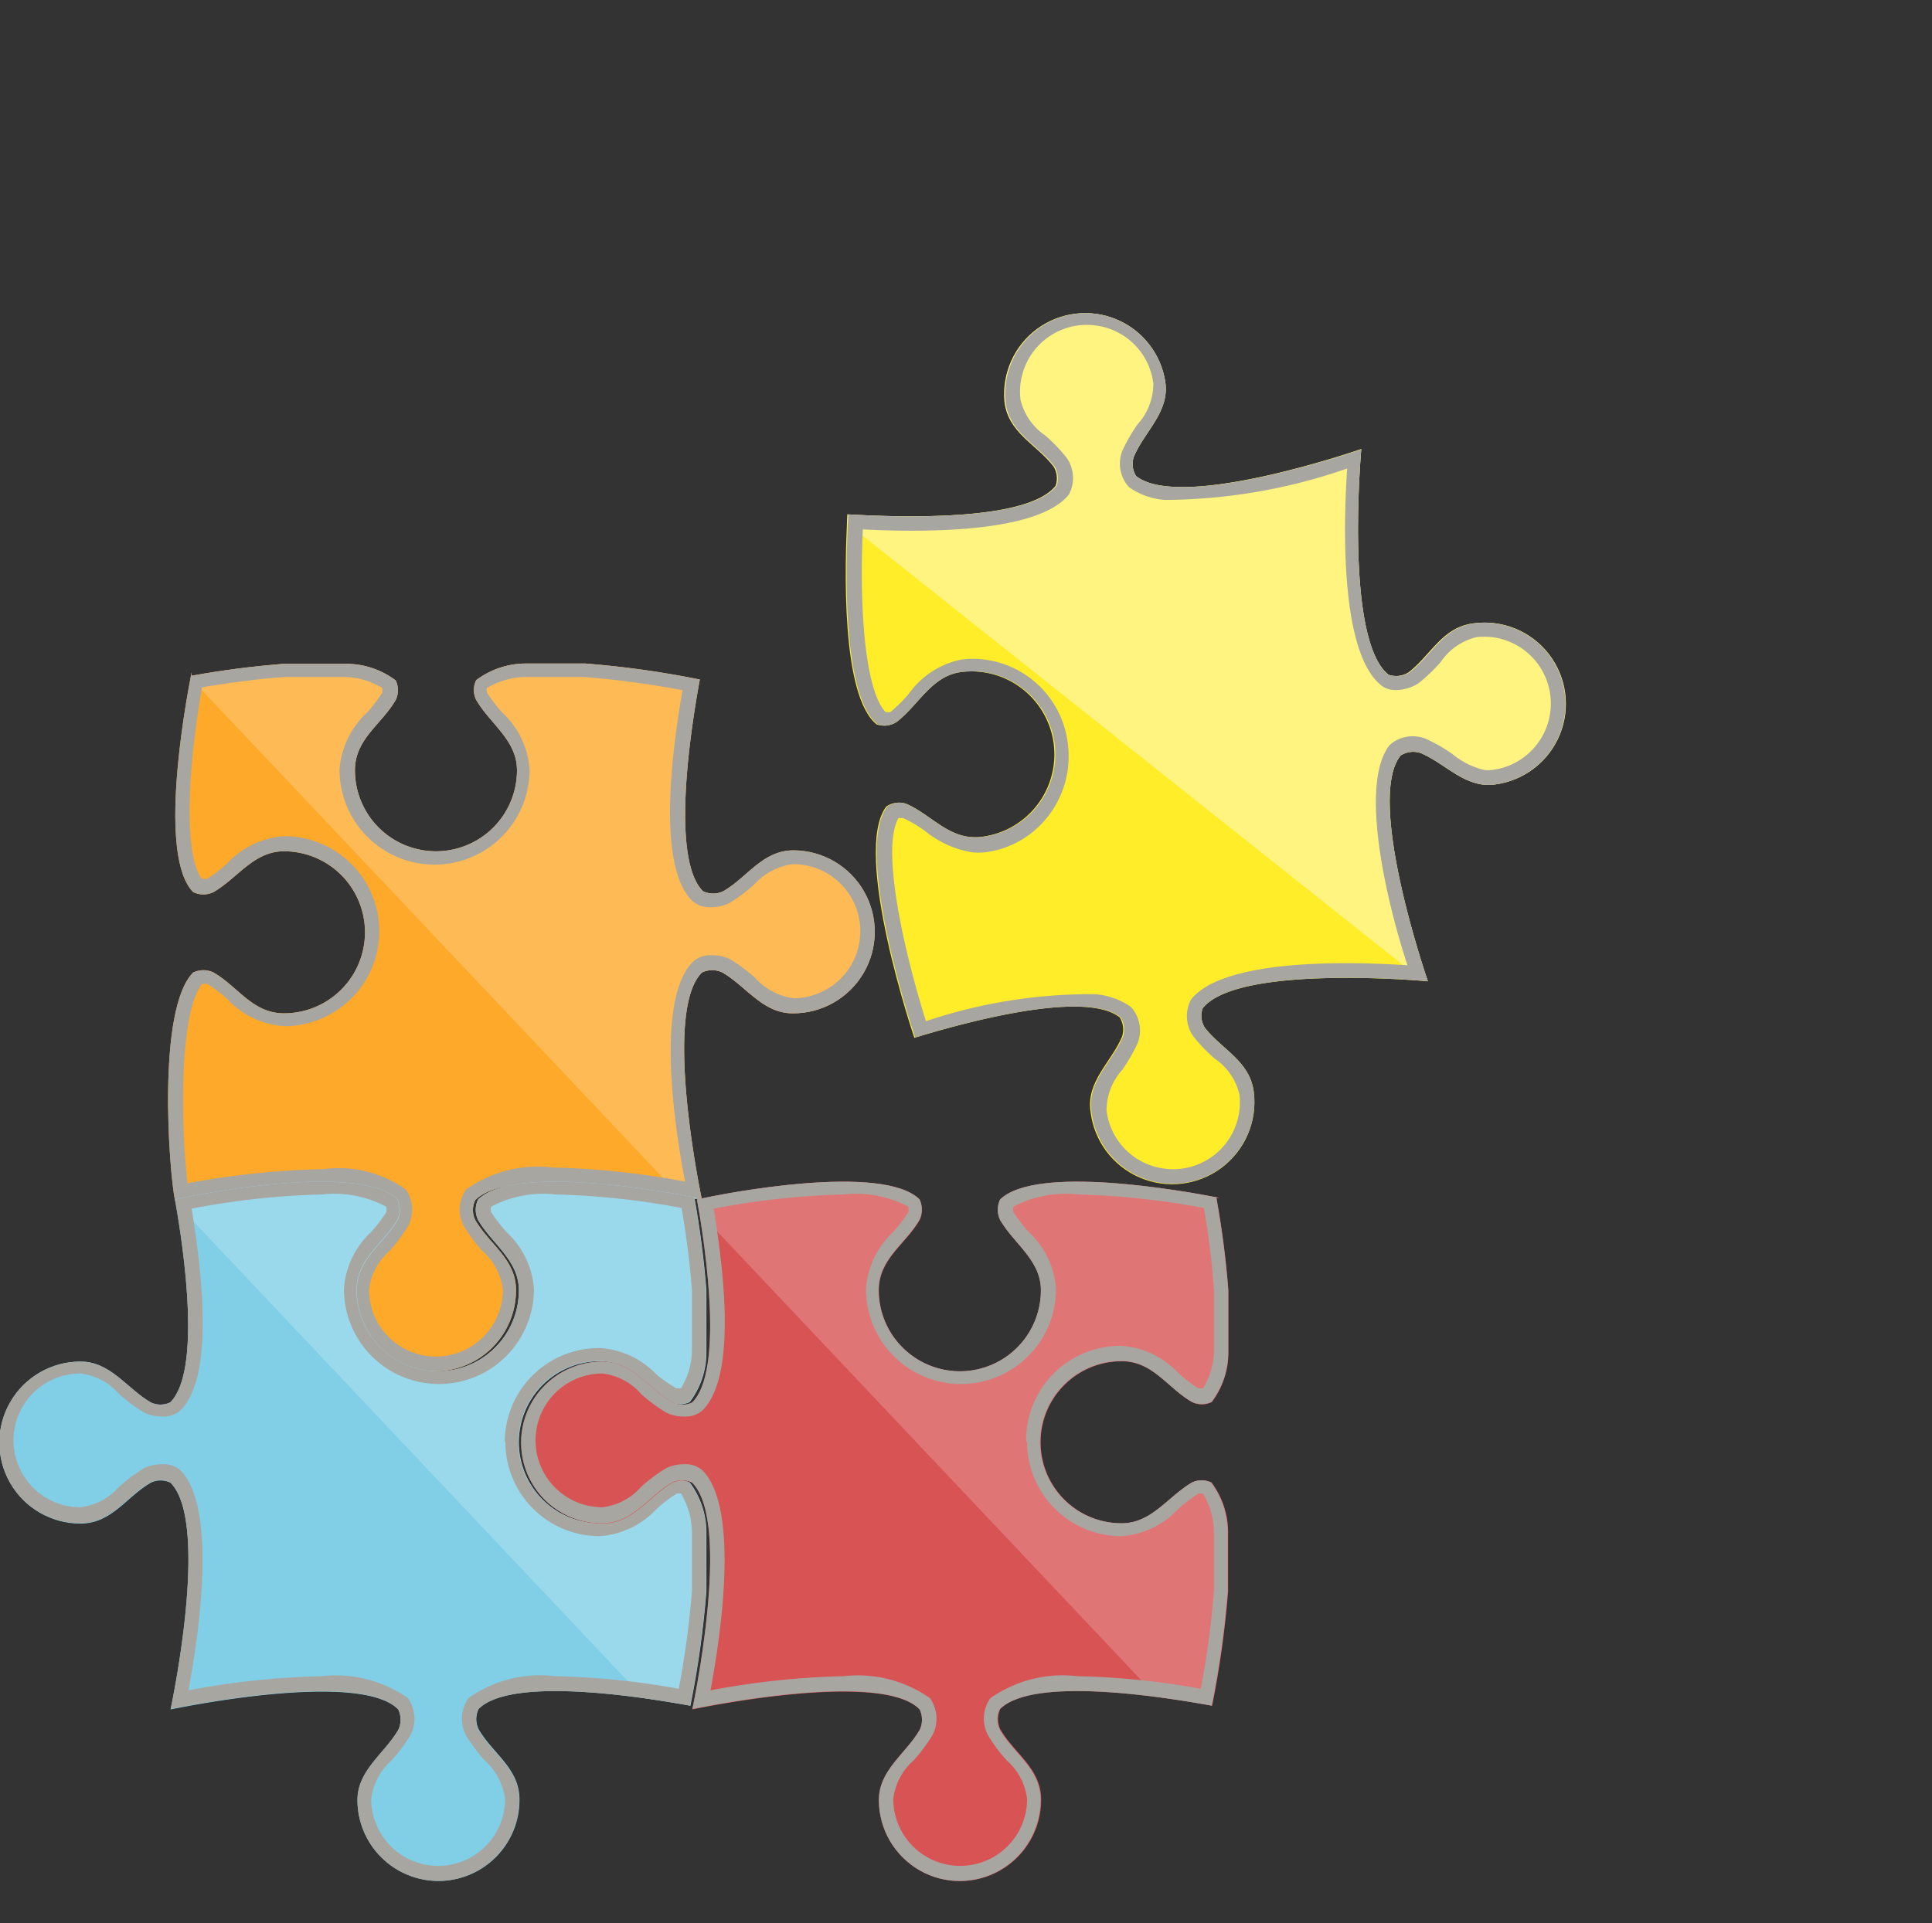
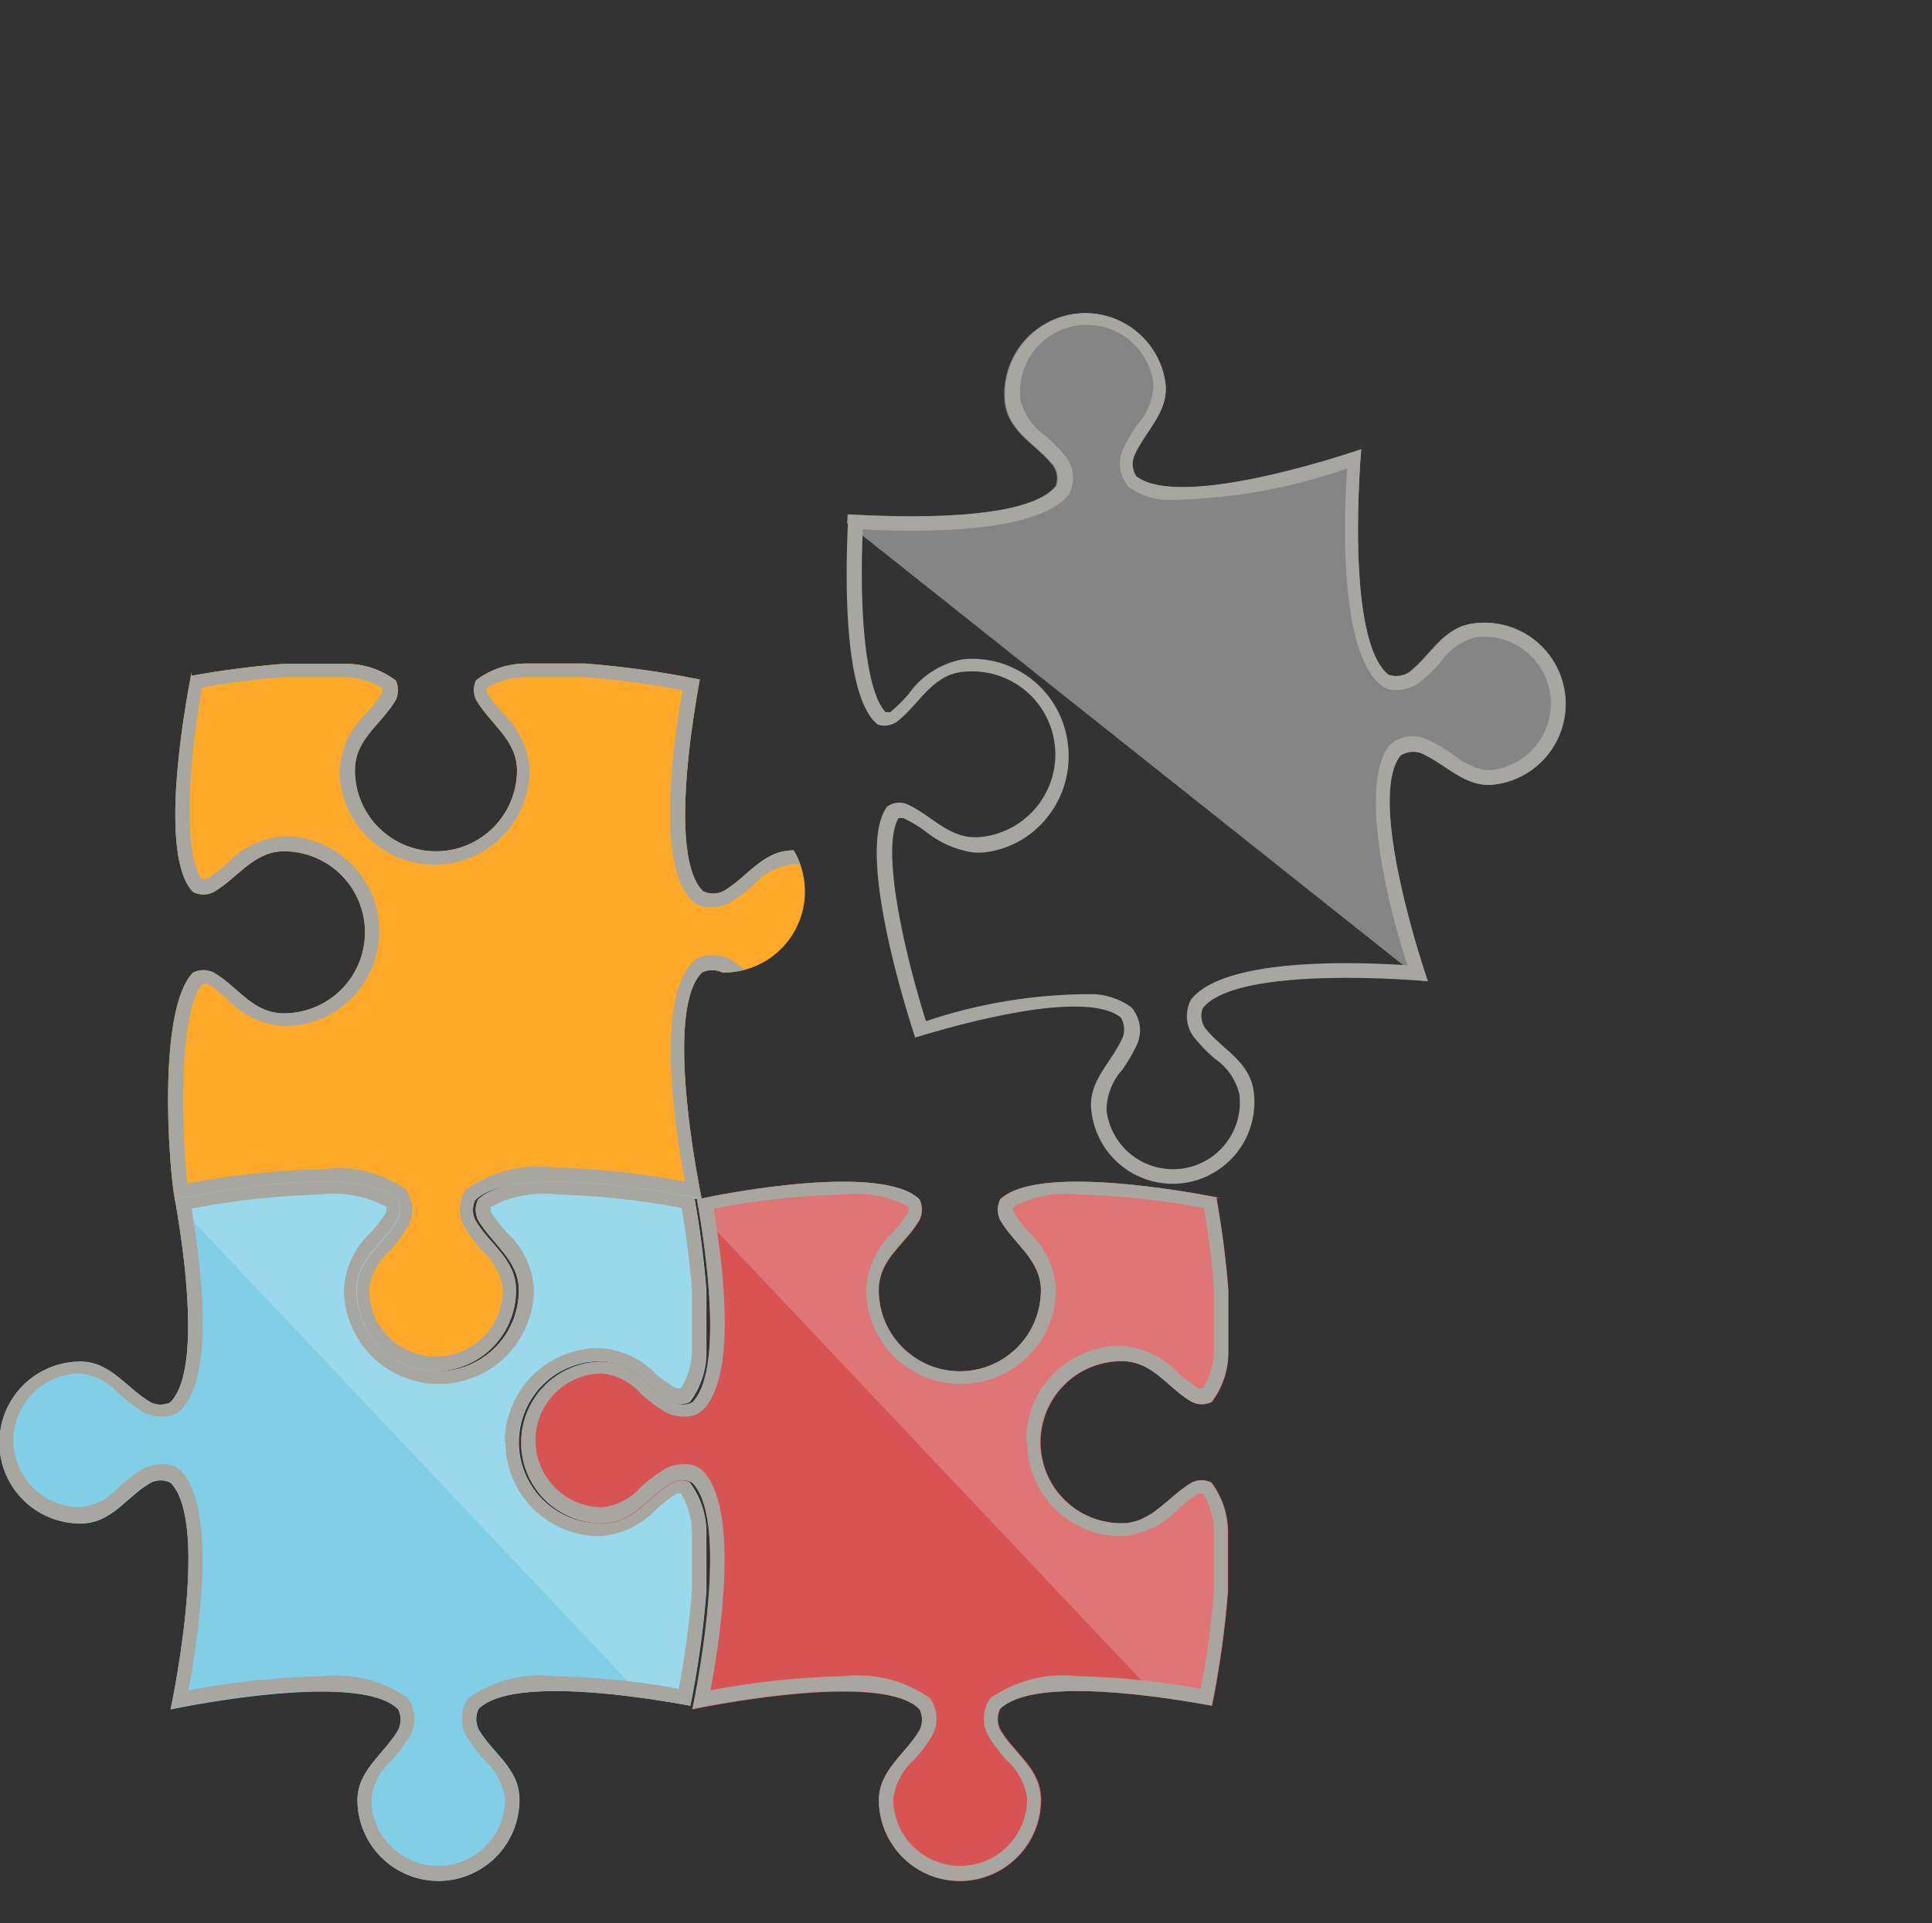
<svg xmlns="http://www.w3.org/2000/svg" viewBox="0 0 61.51 61.24">
  <rect x="0" y="0" width="61.51" height="61.24" fill="#333333" stroke="none" />
  <defs>
    <style>
      .cls-1 {
        fill: none;
      }

      .cls-2 {
        isolation: isolate;
      }

      .cls-3 {
        clip-path: url(#clip-path);
      }

      .cls-4 {
        fill: #fea929;
      }

      .cls-13, .cls-5 {
        fill: #fff;
      }

      .cls-5 {
        opacity: 0.2;
      }

      .cls-6 {
        fill: #a8a6a1;
        mix-blend-mode: multiply;
      }

      .cls-7 {
        clip-path: url(#clip-path-2);
      }

      .cls-8 {
        fill: #81cfe6;
      }

      .cls-9 {
        clip-path: url(#clip-path-3);
      }

      .cls-10 {
        fill: #d85354;
      }

      .cls-11 {
        clip-path: url(#clip-path-4);
      }

      .cls-12 {
        fill: #ffed29;
      }

      .cls-13 {
        opacity: 0.4;
      }
    </style>
    <clipPath id="clip-path" transform="translate(-372.08 -138.21)">
-       <path class="cls-1" d="M397.35,165.29c-1,0-1.46.85-2.24,1.3a0.74,0.74,0,0,1-.65,0c-1.05-1.05-.37-5.27-0.1-6.74a30.09,30.09,0,0,0-3.65-.51h-1.89a2.64,2.64,0,0,0-1.58.53,0.72,0.72,0,0,0,0,.63c0.45,0.77,1.3,1.28,1.3,2.24a2.58,2.58,0,0,1-5.16,0c0-1,.85-1.46,1.3-2.24a0.73,0.73,0,0,0,0-.62,2.62,2.62,0,0,0-1.56-.53h-2a29.24,29.24,0,0,0-2.94.38l0-.11c-0.23,1.17-1.07,5.86.05,7a0.74,0.74,0,0,0,.65,0c0.77-.45,1.28-1.3,2.24-1.3a2.58,2.58,0,0,1,0,5.16c-1,0-1.46-.85-2.24-1.3a0.75,0.75,0,0,0-.65,0c-1.16,1.16-.77,6.31-0.58,7.25,1.68-.3,6-1,7,0a0.73,0.73,0,0,1,0,.63c-0.45.77-1.3,1.28-1.3,2.24a2.58,2.58,0,0,0,5.16,0c0-1-.85-1.46-1.3-2.24a0.72,0.72,0,0,1,0-.63c1.28-1.28,7.22,0,7.22,0s-1.28-6,0-7.25a0.75,0.75,0,0,1,.65,0c0.77,0.45,1.28,1.3,2.24,1.3A2.58,2.58,0,0,0,397.35,165.29Z" />
+       <path class="cls-1" d="M397.35,165.29c-1,0-1.46.85-2.24,1.3a0.74,0.74,0,0,1-.65,0c-1.05-1.05-.37-5.27-0.1-6.74a30.09,30.09,0,0,0-3.65-.51h-1.89a2.64,2.64,0,0,0-1.58.53,0.72,0.72,0,0,0,0,.63c0.45,0.77,1.3,1.28,1.3,2.24a2.58,2.58,0,0,1-5.16,0c0-1,.85-1.46,1.3-2.24a0.73,0.73,0,0,0,0-.62,2.62,2.62,0,0,0-1.56-.53h-2a29.24,29.24,0,0,0-2.94.38l0-.11c-0.23,1.17-1.07,5.86.05,7a0.74,0.74,0,0,0,.65,0c0.77-.45,1.28-1.3,2.24-1.3a2.58,2.58,0,0,1,0,5.16c-1,0-1.46-.85-2.24-1.3a0.75,0.75,0,0,0-.65,0c-1.16,1.16-.77,6.31-0.58,7.25,1.68-.3,6-1,7,0a0.73,0.73,0,0,1,0,.63c-0.45.77-1.3,1.28-1.3,2.24a2.58,2.58,0,0,0,5.16,0c0-1-.85-1.46-1.3-2.24a0.72,0.72,0,0,1,0-.63c1.28-1.28,7.22,0,7.22,0s-1.28-6,0-7.25a0.75,0.75,0,0,1,.65,0A2.58,2.58,0,0,0,397.35,165.29Z" />
    </clipPath>
    <clipPath id="clip-path-2" transform="translate(-372.08 -138.21)">
      <path class="cls-1" d="M388.62,195.52c0-1-.85-1.46-1.3-2.24a0.75,0.75,0,0,1,0-.65c1.05-1.05,5.27-.37,6.74-0.1a30.28,30.28,0,0,0,.51-3.65V187a2.66,2.66,0,0,0-.53-1.58,0.72,0.72,0,0,0-.62,0c-0.77.45-1.28,1.3-2.24,1.3a2.58,2.58,0,0,1,0-5.16c1,0,1.46.85,2.24,1.3a0.72,0.72,0,0,0,.62,0,2.62,2.62,0,0,0,.53-1.56v-2a29.45,29.45,0,0,0-.38-2.94l0.11,0c-1.17-.23-5.86-1.07-7,0.05a0.75,0.75,0,0,0,0,.65c0.45,0.77,1.3,1.28,1.3,2.24a2.58,2.58,0,0,1-5.16,0c0-1,.85-1.46,1.3-2.24a0.76,0.76,0,0,0,0-.65c-1.16-1.16-6.15-.22-7.09,0,0.3,1.68.84,5.47-.15,6.46a0.72,0.72,0,0,1-.62,0c-0.77-.45-1.28-1.3-2.24-1.3a2.58,2.58,0,0,0,0,5.16c1,0,1.46-.85,2.24-1.3a0.72,0.72,0,0,1,.63,0c1.28,1.28,0,7.22,0,7.22s6-1.28,7.25,0a0.76,0.76,0,0,1,0,.65c-0.45.77-1.3,1.28-1.3,2.24A2.58,2.58,0,1,0,388.62,195.52Z" />
    </clipPath>
    <clipPath id="clip-path-3" transform="translate(-372.08 -138.21)">
      <path class="cls-1" d="M405.23,195.52c0-1-.85-1.46-1.3-2.24a0.76,0.76,0,0,1,0-.65c1.05-1.05,5.27-.37,6.74-0.1a30.34,30.34,0,0,0,.51-3.65V187a2.65,2.65,0,0,0-.53-1.58,0.72,0.72,0,0,0-.62,0c-0.77.45-1.28,1.3-2.24,1.3a2.58,2.58,0,0,1,0-5.16c1,0,1.46.85,2.24,1.3a0.72,0.72,0,0,0,.63,0,2.62,2.62,0,0,0,.53-1.56v-2a28.91,28.91,0,0,0-.38-2.94l0.11,0c-1.17-.23-5.86-1.07-7,0.05a0.76,0.76,0,0,0,0,.65c0.45,0.77,1.3,1.28,1.3,2.24a2.58,2.58,0,1,1-5.16,0c0-1,.85-1.46,1.3-2.24a0.76,0.76,0,0,0,0-.65c-1.16-1.16-6.15-.22-7.09,0,0.3,1.68.84,5.47-.15,6.46a0.72,0.72,0,0,1-.63,0c-0.77-.45-1.28-1.3-2.24-1.3a2.58,2.58,0,0,0,0,5.16c1,0,1.46-.85,2.24-1.3a0.73,0.73,0,0,1,.63,0c1.28,1.28,0,7.22,0,7.22s6-1.28,7.24,0a0.76,0.76,0,0,1,0,.65c-0.45.77-1.3,1.28-1.3,2.24A2.58,2.58,0,1,0,405.23,195.52Z" />
    </clipPath>
    <clipPath id="clip-path-4" transform="translate(-372.08 -138.21)">
      <path class="cls-1" d="M419,158.06c-1,.12-1.35,1-2.07,1.56a0.75,0.75,0,0,1-.64.08c-1.42-1.12-.87-7.19-0.87-7.19s-5.75,2-7.17.86a0.72,0.72,0,0,1-.07-0.62c0.35-.82,1.14-1.42,1-2.38a2.58,2.58,0,0,0-5.12.62c0.11,1,1,1.35,1.56,2.07a0.72,0.72,0,0,1,.07.62c-0.91,1.16-5.08,1-6.63.91-0.09,1.63-.21,5.77.93,6.69a0.73,0.73,0,0,0,.64-0.08c0.71-.55,1.11-1.47,2.06-1.59a2.64,2.64,0,0,1,.63,5.25c-1,.12-1.56-0.69-2.38-1.05a0.73,0.73,0,0,0-.64.08c-1.11,1.45.88,7.34,0.89,7.37,1.57-.48,5.41-1.54,6.54-0.65a0.73,0.73,0,0,1,.07.62c-0.35.82-1.14,1.42-1,2.38A2.58,2.58,0,0,0,412,173c-0.12-1-1-1.35-1.56-2.06a0.72,0.72,0,0,1-.07-0.62c1.12-1.42,7.17-.86,7.17-0.86s-2-5.77-.87-7.19a0.75,0.75,0,0,1,.64-0.08c0.82,0.35,1.43,1.14,2.38,1A2.58,2.58,0,1,0,419,158.06Z" />
    </clipPath>
  </defs>
  <title>pazzle</title>
  <g class="cls-2">
    <g id="Layer_1" data-name="Layer 1">
      <g>
        <g class="cls-3">
          <path class="cls-4" d="M397.35,165.29c-1,0-1.46.85-2.24,1.3a0.74,0.74,0,0,1-.65,0c-1.05-1.05-.37-5.27-0.1-6.74a30.09,30.09,0,0,0-3.65-.51h-1.89a2.64,2.64,0,0,0-1.58.53,0.72,0.72,0,0,0,0,.63c0.45,0.77,1.3,1.28,1.3,2.24a2.58,2.58,0,0,1-5.16,0c0-1,.85-1.46,1.3-2.24a0.73,0.73,0,0,0,0-.62,2.62,2.62,0,0,0-1.56-.53h-2a29.24,29.24,0,0,0-2.94.38l0-.11c-0.23,1.17-1.07,5.86.05,7a0.74,0.74,0,0,0,.65,0c0.77-.45,1.28-1.3,2.24-1.3a2.58,2.58,0,0,1,0,5.16c-1,0-1.46-.85-2.24-1.3a0.75,0.75,0,0,0-.65,0c-1.16,1.16-.77,6.31-0.58,7.25,1.68-.3,6-1,7,0a0.73,0.73,0,0,1,0,.63c-0.45.77-1.3,1.28-1.3,2.24a2.58,2.58,0,0,0,5.16,0c0-1-.85-1.46-1.3-2.24a0.72,0.72,0,0,1,0-.63c1.28-1.28,7.22,0,7.22,0s-1.28-6,0-7.25a0.75,0.75,0,0,1,.65,0c0.77,0.45,1.28,1.3,2.24,1.3A2.58,2.58,0,0,0,397.35,165.29Z" transform="translate(-372.08 -138.21)" />
-           <polygon class="cls-5" points="0.18 15.37 26.18 42.88 38.75 27.63 12.79 4.65 0.18 15.37" />
          <path class="cls-6" d="M397.35,165.29c-1,0-1.46.85-2.24,1.3a0.74,0.74,0,0,1-.65,0c-1.05-1.05-.37-5.27-0.1-6.74a30.09,30.09,0,0,0-3.65-.51h-1.89a2.64,2.64,0,0,0-1.58.53,0.72,0.72,0,0,0,0,.63c0.45,0.77,1.3,1.28,1.3,2.24a2.58,2.58,0,0,1-5.16,0c0-1,.85-1.46,1.3-2.24a0.73,0.73,0,0,0,0-.62,2.62,2.62,0,0,0-1.56-.53h-2a29.24,29.24,0,0,0-2.94.38l0-.11c-0.23,1.17-1.07,5.86.05,7a0.74,0.74,0,0,0,.65,0c0.77-.45,1.28-1.3,2.24-1.3a2.58,2.58,0,0,1,0,5.16c-1,0-1.46-.85-2.24-1.3a0.75,0.75,0,0,0-.65,0c-1.16,1.16-.77,6.31-0.58,7.25,1.68-.3,6-1,7,0a0.73,0.73,0,0,1,0,.63c-0.45.77-1.3,1.28-1.3,2.24a2.58,2.58,0,0,0,5.16,0c0-1-.85-1.46-1.3-2.24a0.72,0.72,0,0,1,0-.63c1.28-1.28,7.22,0,7.22,0s-1.28-6,0-7.25a0.75,0.75,0,0,1,.65,0c0.77,0.45,1.28,1.3,2.24,1.3A2.58,2.58,0,0,0,397.35,165.29Zm0,4.71a2,2,0,0,1-1.23-.65,5.35,5.35,0,0,0-.79-0.59,1.29,1.29,0,0,0-.59-0.13,0.82,0.82,0,0,0-.6.21c-1.19,1.19-.59,5.23-0.25,7a25.58,25.58,0,0,0-4.21-.45,3.93,3.93,0,0,0-2.76.7,1.12,1.12,0,0,0-.07,1.17,5.25,5.25,0,0,0,.59.79,1.94,1.94,0,0,1,.65,1.23,2.13,2.13,0,1,1-4.26,0,1.94,1.94,0,0,1,.65-1.23,5.26,5.26,0,0,0,.59-0.79,1.12,1.12,0,0,0-.07-1.17,3.7,3.7,0,0,0-2.61-.65,27.18,27.18,0,0,0-4.34.45c-0.19-1.54-.31-5.4.47-6.35h0l0.16,0a4.78,4.78,0,0,1,.64.49,2.73,2.73,0,0,0,1.81.86,3,3,0,1,0,0-6.05,2.73,2.73,0,0,0-1.81.86,4.56,4.56,0,0,1-.65.5h-0.16c-0.53-.67-0.52-3.07,0-6.1,0.7-.12,1.66-0.26,2.63-0.33h1.93a2.36,2.36,0,0,1,1.18.35,0.56,0.56,0,0,1,0,.15,4.87,4.87,0,0,1-.49.64,2.73,2.73,0,0,0-.87,1.81,3,3,0,0,0,6.05,0,2.73,2.73,0,0,0-.86-1.81,4.61,4.61,0,0,1-.5-0.65,0.48,0.48,0,0,1,0-.14,2.47,2.47,0,0,1,1.25-.35h1.85a29.11,29.11,0,0,1,3.13.42c-0.39,2.22-.77,5.63.3,6.7a0.81,0.81,0,0,0,.6.21,1.29,1.29,0,0,0,.59-0.13,5.27,5.27,0,0,0,.79-0.59,2,2,0,0,1,1.23-.65A2.13,2.13,0,0,1,397.35,170Z" transform="translate(-372.08 -138.21)" />
        </g>
        <g class="cls-7">
          <path class="cls-8" d="M388.62,195.52c0-1-.85-1.46-1.3-2.24a0.75,0.75,0,0,1,0-.65c1.05-1.05,5.27-.37,6.74-0.1a30.28,30.28,0,0,0,.51-3.65V187a2.66,2.66,0,0,0-.53-1.58,0.72,0.72,0,0,0-.62,0c-0.77.45-1.28,1.3-2.24,1.3a2.58,2.58,0,0,1,0-5.16c1,0,1.46.85,2.24,1.3a0.72,0.72,0,0,0,.62,0,2.62,2.62,0,0,0,.53-1.56v-2a29.45,29.45,0,0,0-.38-2.94l0.11,0c-1.17-.23-5.86-1.07-7,0.05a0.75,0.75,0,0,0,0,.65c0.45,0.77,1.3,1.28,1.3,2.24a2.58,2.58,0,0,1-5.16,0c0-1,.85-1.46,1.3-2.24a0.76,0.76,0,0,0,0-.65c-1.16-1.16-6.15-.22-7.09,0,0.3,1.68.84,5.47-.15,6.46a0.72,0.72,0,0,1-.62,0c-0.77-.45-1.28-1.3-2.24-1.3a2.58,2.58,0,0,0,0,5.16c1,0,1.46-.85,2.24-1.3a0.72,0.72,0,0,1,.63,0c1.28,1.28,0,7.22,0,7.22s6-1.28,7.25,0a0.76,0.76,0,0,1,0,.65c-0.45.77-1.3,1.28-1.3,2.24A2.58,2.58,0,1,0,388.62,195.52Z" transform="translate(-372.08 -138.21)" />
          <polygon class="cls-5" points="0 32.38 25.99 59.89 38.57 44.64 12.61 21.66 0 32.38" />
          <path class="cls-6" d="M391.17,181.55c1,0,1.46.85,2.24,1.3a0.72,0.72,0,0,0,.62,0,2.62,2.62,0,0,0,.53-1.56v-2a29.45,29.45,0,0,0-.38-2.94l0.11,0c-1.17-.23-5.86-1.07-7,0.05a0.75,0.75,0,0,0,0,.65c0.45,0.77,1.3,1.28,1.3,2.24a2.58,2.58,0,0,1-5.16,0c0-1,.85-1.46,1.3-2.24a0.76,0.76,0,0,0,0-.65c-1.16-1.16-6.15-.22-7.09,0,0.3,1.68.84,5.47-.15,6.46a0.72,0.72,0,0,1-.62,0c-0.77-.45-1.28-1.3-2.24-1.3a2.58,2.58,0,0,0,0,5.16c1,0,1.46-.85,2.24-1.3a0.72,0.72,0,0,1,.63,0c1.28,1.28,0,7.22,0,7.22s6-1.28,7.25,0a0.76,0.76,0,0,1,0,.65c-0.45.77-1.3,1.28-1.3,2.24a2.58,2.58,0,1,0,5.16,0c0-1-.85-1.46-1.3-2.24a0.75,0.75,0,0,1,0-.65c1.05-1.05,5.27-.37,6.74-0.1a30.28,30.28,0,0,0,.51-3.65V187a2.66,2.66,0,0,0-.53-1.58,0.72,0.72,0,0,0-.62,0c-0.77.45-1.28,1.3-2.24,1.3A2.58,2.58,0,0,1,391.17,181.55Zm-3,2.58a3,3,0,0,0,3,3,2.73,2.73,0,0,0,1.81-.86,4.64,4.64,0,0,1,.65-0.5h0.13a2.47,2.47,0,0,1,.35,1.25v1.84a28.79,28.79,0,0,1-.42,3.13,24.65,24.65,0,0,0-3.93-.4,3.94,3.94,0,0,0-2.77.7,1.14,1.14,0,0,0-.07,1.19,5.41,5.41,0,0,0,.59.79,2,2,0,0,1,.65,1.23,2.13,2.13,0,1,1-4.26,0,1.93,1.93,0,0,1,.65-1.23,5.25,5.25,0,0,0,.59-0.79,1.14,1.14,0,0,0-.07-1.19,4,4,0,0,0-2.76-.7,25.59,25.59,0,0,0-4.23.45c0.33-1.76.93-5.79-.25-7a0.8,0.8,0,0,0-.59-0.2,1.26,1.26,0,0,0-.58.13,5.21,5.21,0,0,0-.79.59,1.94,1.94,0,0,1-1.23.65,2.13,2.13,0,0,1,0-4.26,1.94,1.94,0,0,1,1.23.65,5.27,5.27,0,0,0,.79.59,1.25,1.25,0,0,0,.58.13,0.8,0.8,0,0,0,.59-0.2c1-1,.76-3.95.35-6.42a25,25,0,0,1,4.13-.45,3.54,3.54,0,0,1,2.07.39,0.55,0.55,0,0,1,0,.17,4.81,4.81,0,0,1-.49.64,2.72,2.72,0,0,0-.86,1.81,3,3,0,0,0,6.05,0,2.73,2.73,0,0,0-.87-1.81,4.85,4.85,0,0,1-.5-0.65,0.75,0.75,0,0,1,0-.16,3.56,3.56,0,0,1,2.07-.39,24.46,24.46,0,0,1,4,.43c0.12,0.7.26,1.66,0.33,2.63v1.93a2.36,2.36,0,0,1-.35,1.18h0l-0.15,0A4.62,4.62,0,0,1,393,182a2.73,2.73,0,0,0-1.81-.86A3,3,0,0,0,388.15,184.13Z" transform="translate(-372.08 -138.21)" />
        </g>
        <g class="cls-9">
          <path class="cls-10" d="M405.23,195.52c0-1-.85-1.46-1.3-2.24a0.76,0.76,0,0,1,0-.65c1.05-1.05,5.27-.37,6.74-0.1a30.34,30.34,0,0,0,.51-3.65V187a2.65,2.65,0,0,0-.53-1.58,0.72,0.72,0,0,0-.62,0c-0.77.45-1.28,1.3-2.24,1.3a2.58,2.58,0,0,1,0-5.16c1,0,1.46.85,2.24,1.3a0.72,0.72,0,0,0,.63,0,2.62,2.62,0,0,0,.53-1.56v-2a28.91,28.91,0,0,0-.38-2.94l0.11,0c-1.17-.23-5.86-1.07-7,0.05a0.76,0.76,0,0,0,0,.65c0.45,0.77,1.3,1.28,1.3,2.24a2.58,2.58,0,1,1-5.16,0c0-1,.85-1.46,1.3-2.24a0.76,0.76,0,0,0,0-.65c-1.16-1.16-6.15-.22-7.09,0,0.3,1.68.84,5.47-.15,6.46a0.72,0.72,0,0,1-.63,0c-0.77-.45-1.28-1.3-2.24-1.3a2.58,2.58,0,0,0,0,5.16c1,0,1.46-.85,2.24-1.3a0.73,0.73,0,0,1,.63,0c1.28,1.28,0,7.22,0,7.22s6-1.28,7.24,0a0.76,0.76,0,0,1,0,.65c-0.45.77-1.3,1.28-1.3,2.24A2.58,2.58,0,1,0,405.23,195.52Z" transform="translate(-372.08 -138.21)" />
          <polygon class="cls-5" points="17.65 33.73 43.64 61.24 56.22 46 30.26 23.02 17.65 33.73" />
          <path class="cls-6" d="M407.78,181.55c1,0,1.46.85,2.24,1.3a0.72,0.72,0,0,0,.63,0,2.62,2.62,0,0,0,.53-1.56v-2a28.91,28.91,0,0,0-.38-2.94l0.11,0c-1.17-.23-5.86-1.07-7,0.05a0.76,0.76,0,0,0,0,.65c0.45,0.77,1.3,1.28,1.3,2.24a2.58,2.58,0,1,1-5.16,0c0-1,.85-1.46,1.3-2.24a0.76,0.76,0,0,0,0-.65c-1.16-1.16-6.15-.22-7.09,0,0.3,1.68.84,5.47-.15,6.46a0.72,0.72,0,0,1-.63,0c-0.77-.45-1.28-1.3-2.24-1.3a2.58,2.58,0,0,0,0,5.16c1,0,1.46-.85,2.24-1.3a0.73,0.73,0,0,1,.63,0c1.28,1.28,0,7.22,0,7.22s6-1.28,7.24,0a0.76,0.76,0,0,1,0,.65c-0.45.77-1.3,1.28-1.3,2.24a2.58,2.58,0,1,0,5.16,0c0-1-.85-1.46-1.3-2.24a0.76,0.76,0,0,1,0-.65c1.05-1.05,5.27-.37,6.74-0.1a30.34,30.34,0,0,0,.51-3.65V187a2.65,2.65,0,0,0-.53-1.58,0.72,0.72,0,0,0-.62,0c-0.77.45-1.28,1.3-2.24,1.3A2.58,2.58,0,0,1,407.78,181.55Zm-3,2.58a3,3,0,0,0,3,3,2.73,2.73,0,0,0,1.81-.86,4.56,4.56,0,0,1,.65-0.5h0.14a2.46,2.46,0,0,1,.35,1.25v1.84a28.42,28.42,0,0,1-.42,3.13,24.62,24.62,0,0,0-3.93-.4,4,4,0,0,0-2.77.7,1.13,1.13,0,0,0-.07,1.19,5.24,5.24,0,0,0,.59.79,1.94,1.94,0,0,1,.65,1.23,2.13,2.13,0,1,1-4.26,0,1.94,1.94,0,0,1,.65-1.23,5.26,5.26,0,0,0,.59-0.79,1.14,1.14,0,0,0-.07-1.19,4,4,0,0,0-2.76-.7,25.59,25.59,0,0,0-4.23.45c0.33-1.76.93-5.79-.25-7a0.8,0.8,0,0,0-.59-0.2,1.27,1.27,0,0,0-.58.13,5.36,5.36,0,0,0-.79.59,1.94,1.94,0,0,1-1.23.65,2.13,2.13,0,0,1,0-4.26,1.94,1.94,0,0,1,1.23.65,5.28,5.28,0,0,0,.79.59,1.25,1.25,0,0,0,.58.13,0.8,0.8,0,0,0,.59-0.2c1-1,.76-3.95.35-6.42a25,25,0,0,1,4.13-.45,3.54,3.54,0,0,1,2.07.39,0.55,0.55,0,0,1,0,.17,4.71,4.71,0,0,1-.49.64,2.73,2.73,0,0,0-.86,1.81,3,3,0,0,0,6.05,0,2.74,2.74,0,0,0-.86-1.81,4.45,4.45,0,0,1-.5-0.65,0.63,0.63,0,0,1,0-.16,3.54,3.54,0,0,1,2.07-.39,24.65,24.65,0,0,1,4,.43c0.12,0.7.26,1.66,0.32,2.63v1.93a2.36,2.36,0,0,1-.35,1.18h0l-0.15,0a4.71,4.71,0,0,1-.64-0.49,2.73,2.73,0,0,0-1.81-.86A3,3,0,0,0,404.75,184.13Z" transform="translate(-372.08 -138.21)" />
        </g>
        <g class="cls-11">
-           <path class="cls-12" d="M419,158.06c-1,.12-1.35,1-2.07,1.56a0.75,0.75,0,0,1-.64.08c-1.42-1.12-.87-7.19-0.87-7.19s-5.75,2-7.17.86a0.72,0.72,0,0,1-.07-0.62c0.35-.82,1.14-1.42,1-2.38a2.58,2.58,0,0,0-5.12.62c0.11,1,1,1.35,1.56,2.07a0.72,0.72,0,0,1,.07.62c-0.91,1.16-5.08,1-6.63.91-0.09,1.63-.21,5.77.93,6.69a0.73,0.73,0,0,0,.64-0.08c0.71-.55,1.11-1.47,2.06-1.59a2.64,2.64,0,0,1,.63,5.25c-1,.12-1.56-0.69-2.38-1.05a0.73,0.73,0,0,0-.64.08c-1.11,1.45.88,7.34,0.89,7.37,1.57-.48,5.41-1.54,6.54-0.65a0.73,0.73,0,0,1,.07.62c-0.35.82-1.14,1.42-1,2.38A2.58,2.58,0,0,0,412,173c-0.12-1-1-1.35-1.56-2.06a0.72,0.72,0,0,1-.07-0.62c1.12-1.42,7.17-.86,7.17-0.86s-2-5.77-.87-7.19a0.75,0.75,0,0,1,.64-0.08c0.82,0.35,1.43,1.14,2.38,1A2.58,2.58,0,1,0,419,158.06Z" transform="translate(-372.08 -138.21)" />
          <polygon class="cls-13" points="21.59 12.39 51.22 35.94 61.51 19.07 32.55 0 21.59 12.39" />
          <path class="cls-6" d="M421.9,160.31a2.58,2.58,0,0,0-2.87-2.25c-1,.12-1.35,1-2.07,1.56a0.75,0.75,0,0,1-.64.08c-1.42-1.12-.87-7.19-0.87-7.19s-5.75,2-7.17.86a0.72,0.72,0,0,1-.07-0.62c0.35-.82,1.14-1.42,1-2.38a2.58,2.58,0,0,0-5.12.62c0.11,1,1,1.35,1.56,2.07a0.72,0.72,0,0,1,.07.62c-0.91,1.16-5.08,1-6.63.91-0.09,1.63-.21,5.77.93,6.69a0.73,0.73,0,0,0,.64-0.08c0.71-.55,1.11-1.47,2.06-1.59a2.64,2.64,0,0,1,.63,5.25c-1,.12-1.56-0.69-2.38-1.05a0.73,0.73,0,0,0-.64.08c-1.11,1.45.88,7.34,0.89,7.37,1.57-.48,5.41-1.54,6.54-0.65a0.73,0.73,0,0,1,.07.62c-0.35.82-1.14,1.42-1,2.38A2.58,2.58,0,0,0,412,173c-0.12-1-1-1.35-1.56-2.06a0.72,0.72,0,0,1-.07-0.62c1.12-1.42,7.17-.86,7.17-0.86s-2-5.77-.87-7.19a0.75,0.75,0,0,1,.64-0.08c0.82,0.35,1.43,1.14,2.38,1A2.58,2.58,0,0,0,421.9,160.31ZM421,161.93a2.12,2.12,0,0,1-1.42.8,1.07,1.07,0,0,1-.25,0,2.49,2.49,0,0,1-1-.5,5.23,5.23,0,0,0-.85-0.49,0.93,0.93,0,0,0-.26-0.07,1.08,1.08,0,0,0-.91.28c-1,1.32,0,5.25.58,7-1.79-.12-5.85-0.23-6.89,1.09a1.12,1.12,0,0,0,.07,1.17,5.18,5.18,0,0,0,.68.71,1.92,1.92,0,0,1,.79,1.14,2.13,2.13,0,0,1-1.86,2.37,2.18,2.18,0,0,1-.49,0,2.12,2.12,0,0,1-1.88-1.86,1.94,1.94,0,0,1,.5-1.29,5.35,5.35,0,0,0,.49-0.85,1.12,1.12,0,0,0-.21-1.15,2.26,2.26,0,0,0-1.17-.41,16.46,16.46,0,0,0-5.36.86c-0.71-2.26-1.44-5.52-.87-6.47h0.14a4,4,0,0,1,.72.43,3.2,3.2,0,0,0,1.46.66,2,2,0,0,0,.45,0,3,3,0,0,0,2-1.16,3.1,3.1,0,0,0,.62-2.27,3.06,3.06,0,0,0-2.69-2.71,2.91,2.91,0,0,0-.68,0,2.71,2.71,0,0,0-1.7,1.1,4.54,4.54,0,0,1-.59.58l-0.14,0c-0.58-.59-0.86-2.83-0.73-5.82,2.59,0.13,5.67,0,6.56-1.11a1.12,1.12,0,0,0-.07-1.17,5.21,5.21,0,0,0-.68-0.71,1.92,1.92,0,0,1-.79-1.14,2.13,2.13,0,0,1,1.86-2.37,2.17,2.17,0,0,1,.49,0,2.12,2.12,0,0,1,1.88,1.86,1.93,1.93,0,0,1-.5,1.29,5.47,5.47,0,0,0-.49.85,1.12,1.12,0,0,0,.21,1.15,2.23,2.23,0,0,0,1.16.41,17.86,17.86,0,0,0,5.79-1c-0.12,1.79-.23,5.87,1.09,6.91a0.68,0.68,0,0,0,.35.14,1.33,1.33,0,0,0,.83-0.21,5.43,5.43,0,0,0,.71-0.68,1.92,1.92,0,0,1,1.14-.79,2.17,2.17,0,0,1,.49,0A2.13,2.13,0,0,1,421,161.93Z" transform="translate(-372.08 -138.21)" />
        </g>
      </g>
    </g>
  </g>
</svg>